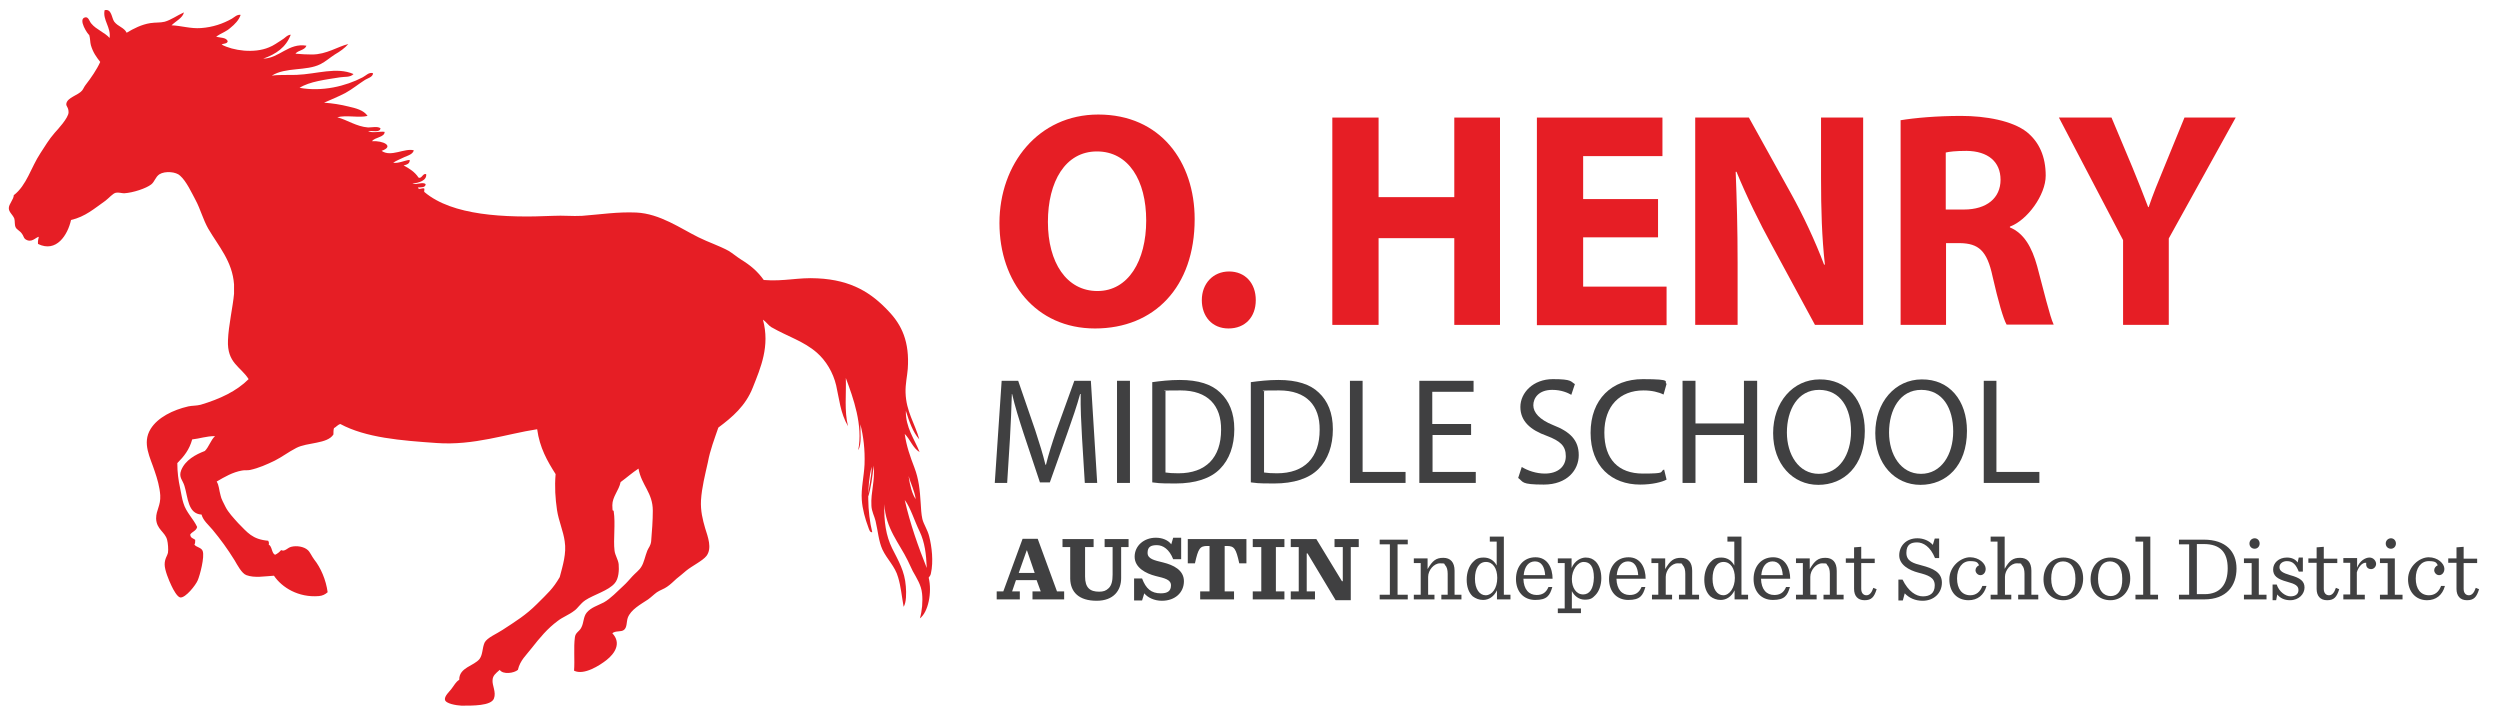
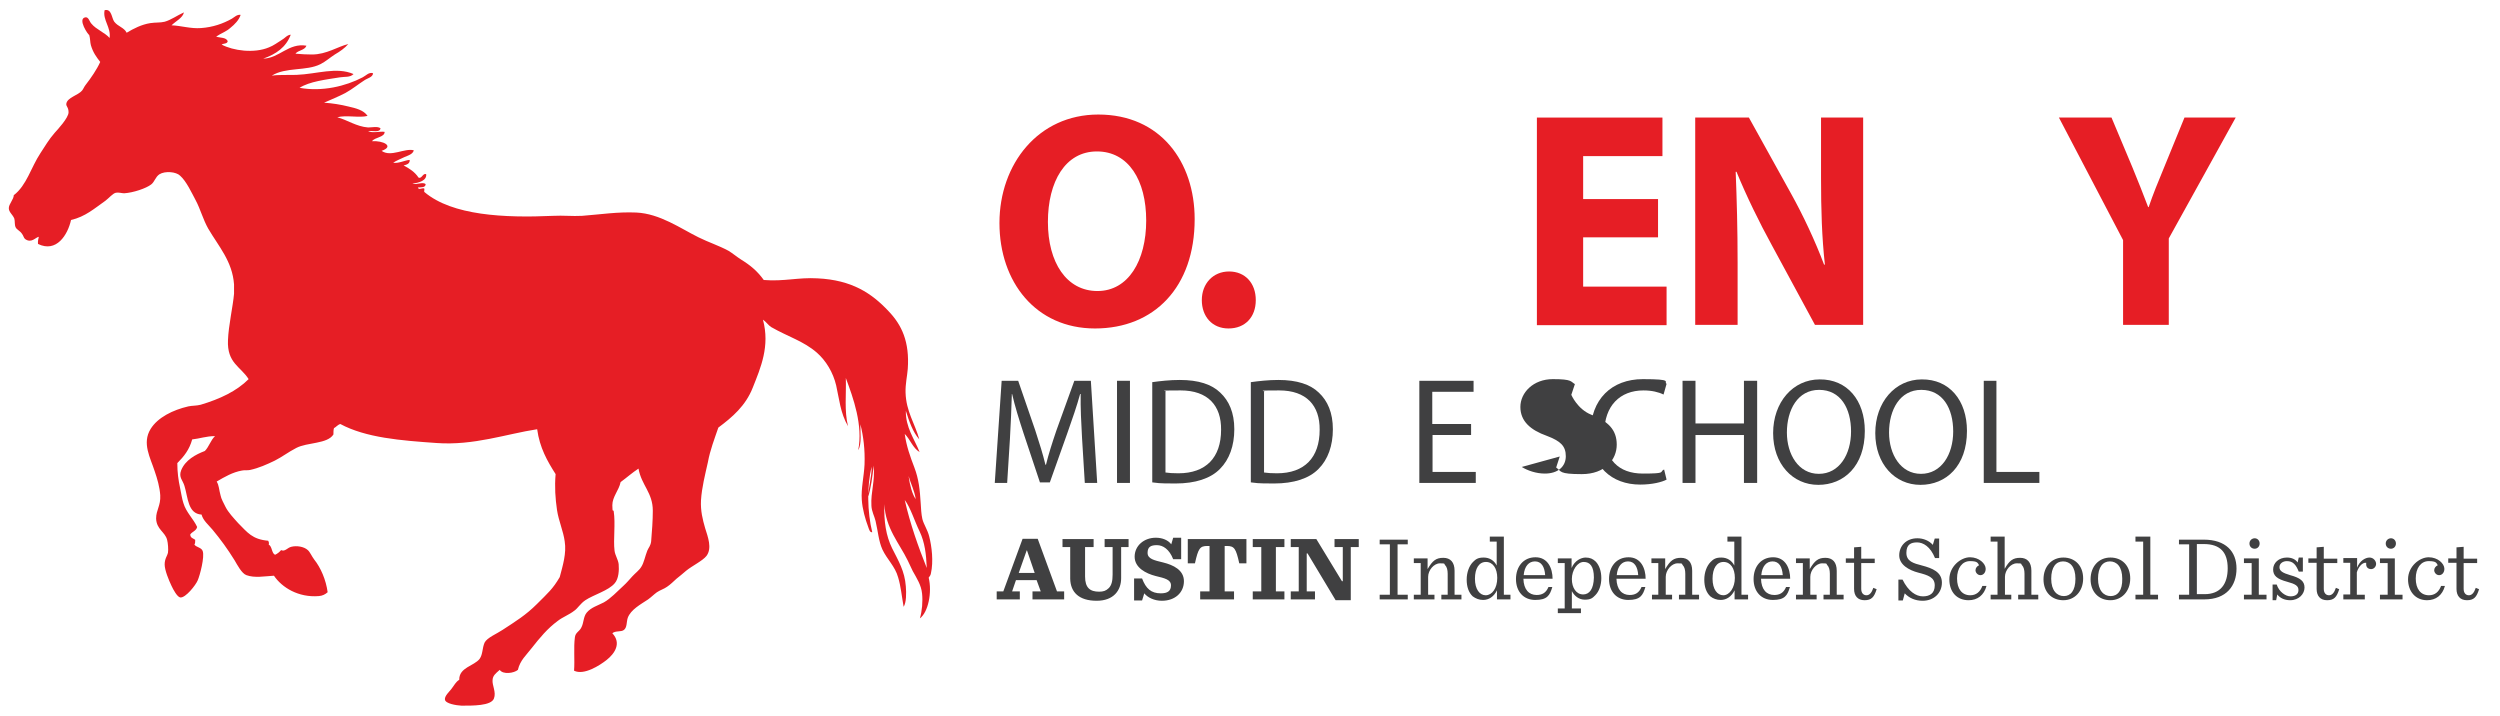
<svg xmlns="http://www.w3.org/2000/svg" id="base" version="1.1" viewBox="0 0 908 260">
  <defs>
    <style>
      .cls-1 {
        fill-rule: evenodd;
      }

      .cls-1, .cls-2, .cls-3, .cls-4, .cls-5 {
        stroke-width: 0px;
      }

      .cls-1, .cls-4 {
        fill: #e61e25;
      }

      .cls-2 {
        fill: #c4b582;
      }

      .cls-2, .cls-3 {
        display: none;
      }

      .cls-3 {
        fill: #19335e;
      }

      .cls-5 {
        fill: #404041;
      }
    </style>
  </defs>
  <g id="text">
    <g>
      <g>
        <path class="cls-2" d="M1126.1,179.4h22.5v-4.4h-17.2v-36h-5.2v40.4h-.1ZM1099.8,142.7c8.7,0,12.9,8.4,12.9,16.4s-4.7,16.8-12.9,16.8-12.9-7.7-12.9-16.3,4.3-16.9,12.9-16.9M1100,138.4c-10.8,0-18.7,8.4-18.7,21.2s7.5,20.5,18.1,20.5,18.7-7.4,18.7-21.3c0-11.9-7-20.4-18.1-20.4M1057.4,142.7c8.7,0,12.9,8.4,12.9,16.4s-4.7,16.8-12.9,16.8-12.9-7.7-12.9-16.3c0-9,4.2-16.9,12.9-16.9M1057.6,138.4c-10.8,0-18.7,8.4-18.7,21.2s7.5,20.5,18.1,20.5,18.7-7.4,18.7-21.3-7.1-20.4-18.1-20.4M1001,139.1v40.4h5.2v-18.9h19.5v18.9h5.3v-40.4h-5.3v16.9h-19.5v-16.9h-5.2ZM992.2,174c-2.1,1-5.3,1.7-8.5,1.7-9.8,0-15.5-6.3-15.5-16.2s6.3-16.6,15.7-16.6,6.2.7,8.1,1.7l1.3-4.3c-1.4-.7-4.5-1.8-9.6-1.8-12.5,0-21.1,8.6-21.1,21.2s8.6,20.4,19.9,20.4,8.7-1,10.7-1.9l-1-4.2ZM932.3,177.4c2.2,1.4,6.4,2.6,10.3,2.6,9.5,0,14.1-5.4,14.1-11.6s-3.5-9.2-10.3-11.9c-5.6-2.2-8-4-8-7.8s2.1-6,7.6-6,6.3,1.2,7.7,1.9l1.4-4.3c-1.8-1-4.8-2-8.9-2-7.8,0-13.1,4.7-13.1,11s4.1,9.1,10.7,11.4c5.4,2.1,7.6,4.3,7.6,8s-3.1,6.9-8.4,6.9-7-1.2-9.3-2.6l-1.4,4.4ZM881.5,139.1v40.4h5.2v-18.9h19.5v18.9h5.3v-40.4h-5.3v16.9h-19.5v-16.9h-5.2ZM872.3,158.2h-13.3v4.2h8.2v12c-1.2.6-3.5,1.1-6.9,1.1-9.4,0-15.6-6-15.6-16.3s6.4-16.2,16.2-16.2,6.8.8,8.9,1.7l1.3-4.3c-1.7-.8-5.4-1.9-10.1-1.9-13.5,0-21.8,8.8-21.9,20.8,0,6.3,2.2,11.7,5.6,15,4,3.8,9,5.3,15.1,5.3s10.1-1.4,12.4-2.2v-19.2h0ZM826.1,179.4h5.2v-40.4h-5.2v40.4ZM785.8,139.1v40.4h5.2v-18.9h19.5v18.9h5.3v-40.4h-5.3v16.9h-19.5v-16.9h-5.2ZM763.4,156.2h-15.7v-12.8h16.6v-4.4h-21.8v40.4h22.7v-4.4h-17.5v-14.5h15.7v-4.3ZM733.3,158.2h-13.3v4.2h8.2v12c-1.2.6-3.5,1.1-6.9,1.1-9.4,0-15.6-6-15.6-16.3s6.4-16.2,16.2-16.2,6.8.8,8.9,1.7l1.3-4.3c-1.7-.8-5.4-1.9-10.1-1.9-13.5,0-21.8,8.8-21.9,20.8,0,6.3,2.2,11.7,5.6,15,4,3.8,9,5.3,15.1,5.3s10.1-1.4,12.4-2.2v-19.2h0ZM692.9,156.2h-15.7v-12.8h16.6v-4.4h-21.8v40.4h22.7v-4.4h-17.5v-14.5h15.7v-4.3ZM642.5,179.4h22.5v-4.4h-17.2v-36h-5.2v40.4h0ZM613.1,179.4h22.5v-4.4h-17.2v-36h-5.2v40.4h0ZM586.7,142.7c8.7,0,12.9,8.4,12.9,16.4s-4.7,16.8-12.9,16.8-12.9-7.7-12.9-16.3,4.3-16.9,12.9-16.9M587,138.4c-10.8,0-18.7,8.4-18.7,21.2s7.5,20.5,18.1,20.5,18.7-7.4,18.7-21.3-7.1-20.4-18.1-20.4M563.1,174c-2.1,1-5.3,1.7-8.5,1.7-9.8,0-15.5-6.3-15.5-16.2s6.3-16.6,15.7-16.6,6.2.7,8.1,1.7l1.3-4.3c-1.4-.7-4.5-1.8-9.6-1.8-12.5,0-21.1,8.6-21.1,21.2s8.6,20.4,19.9,20.4,8.7-1,10.7-1.9l-1-4.2ZM503.9,179.4v-17.2l13.5-23.2h-5.9l-5.8,11.1c-1.6,3.1-2.9,5.7-4.1,8.3h-.1c-1.3-2.8-2.5-5.3-4-8.3l-5.7-11.1h-5.9l12.8,23.2v17.1h5.2ZM465.2,179.4h22.5v-4.4h-17.2v-36h-5.2v40.4h0ZM437,143.3c.8-.2,2.6-.5,5.1-.5,5.5.1,9.3,2.3,9.3,7.5s-3.5,7.7-9.1,7.7h-5.3v-14.7ZM431.8,179.4h5.2v-17.5h4.9c4.7.2,6.9,2.3,8.1,7.8,1.1,5,2,8.5,2.7,9.6h5.4c-.8-1.6-1.8-5.4-3.1-11.1-1-4.2-2.8-7.1-5.9-8.1h0c4.3-1.5,7.6-5.1,7.6-10.4s-1.1-5.9-3.2-7.7c-2.5-2.3-6.1-3.3-11.7-3.3s-7.4.3-10,.8v39.9ZM401.6,162.7l4-11.7c.8-2.5,1.4-4.9,2-7.3h.1c.6,2.3,1.2,4.7,2.1,7.4l4,11.6h-12.2ZM414.8,166.7l4.3,12.7h5.6l-13.8-40.4h-6.3l-13.7,40.4h5.4l4.2-12.7h14.3ZM384.2,156.2h-15.7v-12.8h16.6v-4.4h-21.8v40.4h22.7v-4.4h-17.5v-14.5h15.7v-4.3Z" />
        <path class="cls-5" d="M892.2,198.8v4h-3v1.6h3v9.5c0,2.5,1.3,4.1,3.8,4.1s3.5-1.1,4.4-4l-1.2-.5c-.6,1.8-1.4,2.7-2.5,2.7s-1.9-.8-1.9-2.3v-9.4h4.9v-1.6h-4.9v-4.3l-2.6.2ZM881.5,218c3.2,0,5.6-1.8,6.5-5.2h-1.4c-.8,2.2-2.3,3.4-4.4,3.4-3,0-4.8-2.3-4.8-6.1s1.9-6.3,4.7-6.3,2.8.7,3.3,1.5c-.7.3-1.3,1-1.3,1.8s.7,1.8,1.8,1.8,1.9-1,1.9-2.3c0-1.9-2.4-4.2-5.7-4.2s-7.5,3.3-7.5,8c0,4.4,2.7,7.6,6.9,7.6M864.4,217.7h8.2v-1.7h-2.8v-13.2h-5.4v1.7h2.8v11.5h-2.8v1.7ZM868.4,199.3c1,0,1.8-.8,1.8-1.9s-.8-1.9-1.8-1.9-1.9.8-1.9,1.9.8,1.9,1.9,1.9M850.9,217.7h8v-1.7h-2.9v-8.1c.4-1.6,1.8-3.7,3.4-3.5,0,.2,0,.4,0,.6,0,1.1.8,1.7,1.8,1.7s1.8-.9,1.8-1.9-.9-2.3-2.4-2.3-3.6,1.2-4.5,3.7v-3.5h-5v1.7h2.5v11.5h-2.5v1.8h0ZM841.4,198.8v4h-3v1.6h3v9.5c0,2.5,1.3,4.1,3.8,4.1s3.5-1.1,4.4-4l-1.2-.5c-.6,1.8-1.4,2.7-2.5,2.7s-1.9-.8-1.9-2.3v-9.4h4.9v-1.6h-4.9v-4.3l-2.6.2ZM825.2,218h1.5l.4-2.1c1,1.3,2.6,2.1,4.7,2.1,3.2,0,5.2-2.3,5.2-4.6s-1.5-3.5-5.2-4.5c-2.7-.8-3.9-1.5-3.9-2.9s1.3-2.2,2.7-2.2c2.2,0,3.3,1.3,4.3,3.8h1.5v-5.1h-1.5l-.4,1.8c-.8-1.2-2.2-1.8-3.9-1.8-3,0-5,2-5,4.3s1.4,3.5,5.1,4.5c3,.8,4.1,1.5,4.1,3s-1.1,2.3-2.9,2.3-4.2-1.7-5-4.3h-1.5v5.7h-.2ZM815,217.7h8.2v-1.7h-2.8v-13.2h-5.4v1.7h2.8v11.5h-2.8v1.7ZM818.9,199.3c1,0,1.8-.8,1.8-1.9s-.8-1.9-1.8-1.9-1.9.8-1.9,1.9.8,1.9,1.9,1.9M797.9,215.9v-18.3h2.5c6.1,0,8.7,3.1,8.7,8.8s-2.6,9.4-8.4,9.4h-2.8ZM791.4,217.7h9.2c8.1,0,11.7-5,11.7-11.2s-3.9-10.5-11.9-10.5h-9v1.7h3.7v18.3h-3.7v1.7ZM775.6,217.7h8.2v-1.7h-2.8v-21.1h-5.4v1.8h2.8v19.3h-2.8v1.7ZM766.6,216.5c-2.5,0-4.6-2-4.6-6.3s1.8-6.3,4.3-6.3,4.5,1.9,4.5,6.3c.1,4.3-1.7,6.3-4.2,6.3M766.5,218c4.1,0,7.2-3.2,7.2-7.9s-3-7.6-7.2-7.6-7.2,3.2-7.2,7.9c0,4.5,2.9,7.6,7.2,7.6M749.6,216.5c-2.5,0-4.6-2-4.6-6.3s1.8-6.3,4.3-6.3,4.5,1.9,4.5,6.3-1.8,6.3-4.2,6.3M749.4,218c4.1,0,7.2-3.2,7.2-7.9s-3-7.6-7.2-7.6-7.2,3.2-7.2,7.9,3,7.6,7.2,7.6M723.2,217.7h7.3v-1.7h-2.3v-6.5c0-2.4,2.1-4.9,4.3-4.9s1.4.2,1.9.7c.6.6.9,1.7.9,3.1v7.6h-2.3v1.7h7.3v-1.7h-2.5v-8.7c0-3.1-1.5-4.7-4.1-4.7s-3.9,1-5.6,4v-11.7h-5.1v1.8h2.5v19.3h-2.5v1.7h.2ZM715,218c3.2,0,5.6-1.8,6.5-5.2h-1.5c-.8,2.2-2.3,3.4-4.4,3.4-3,0-4.8-2.3-4.8-6.1s1.9-6.3,4.7-6.3,2.8.7,3.3,1.5c-.7.3-1.3,1-1.3,1.8s.7,1.8,1.8,1.8,1.9-1,1.9-2.3c0-1.9-2.4-4.2-5.7-4.2s-7.5,3.3-7.5,8,2.8,7.6,7,7.6M689.5,218.1h1.6l.7-2.6c1.6,1.7,3.8,2.7,6.5,2.7,4.1,0,7-2.8,7-6.6s-3.4-5.2-7.2-6.2c-3.1-.8-5.7-1.5-5.7-4.6s1.7-3.8,3.9-3.8,4.8,1.5,6.5,5.7h1.5v-7.1h-1.6l-.7,2.3c-1.3-1.5-3.4-2.4-5.6-2.4-4.1,0-6.6,2.8-6.6,6.2s3.5,5.4,7,6.3c3.5.9,5.9,1.7,5.9,4.6s-1.8,4-4.3,4-5.3-1.8-7.4-6.1h-1.5v7.6h0ZM673.4,198.8v4h-3v1.6h3v9.5c0,2.5,1.3,4.1,3.8,4.1s3.5-1.1,4.4-4l-1.2-.5c-.6,1.8-1.4,2.7-2.5,2.7s-1.9-.8-1.9-2.3v-9.4h4.9v-1.6h-4.9v-4.3l-2.6.2ZM652.5,217.7h7.3v-1.7h-2.3v-6.5c0-2.4,2.1-4.9,4.3-4.9s1.4.2,1.9.7c.6.6.9,1.7.9,3.1v7.6h-2.3v1.7h7.3v-1.7h-2.5v-8.7c0-3.1-1.5-4.7-4.1-4.7s-3.9,1-5.7,4.1v-3.9h-5v1.7h2.5v11.5h-2.5v1.7h.2ZM643.8,203.9c2.3,0,3.5,1.9,3.7,5h-7.8c.3-3.3,1.9-5,4.1-5M650.2,210.3c0-4-1.8-7.9-6.2-7.9s-7.1,3.4-7.1,7.9,2.7,7.6,7,7.6,5.3-1.6,6.2-4.7h-1.4c-.9,2.2-2.4,2.9-4.3,2.9-2.8,0-4.7-2-4.8-5.9h10.6ZM625.9,216.2c-2.2,0-3.9-2.2-3.9-6s1.5-6.1,4-6.1,4.1,2.3,4.1,5.8-1.9,6.3-4.2,6.3M625,217.9c2,0,3.9-1.2,5-3.5v3.3h4.9v-1.7h-2.4v-21.1h-5.1v1.8h2.5v8.7c-.9-1.8-2.6-2.9-4.7-2.9s-2.9.6-3.9,1.6c-1.4,1.4-2.3,3.8-2.3,6.4s.7,4.7,2.2,6.1c1,.8,2.3,1.3,3.8,1.3M600,217.7h7.3v-1.7h-2.3v-6.5c0-2.4,2.1-4.9,4.3-4.9s1.4.2,1.9.7c.6.6.9,1.7.9,3.1v7.6h-2.3v1.7h7.3v-1.7h-2.5v-8.7c0-3.1-1.5-4.7-4.1-4.7s-3.9,1-5.7,4.1v-3.9h-5v1.7h2.5v11.5h-2.3v1.7ZM591.3,203.9c2.3,0,3.5,1.9,3.7,5h-7.8c.3-3.3,1.9-5,4.1-5M597.7,210.3c0-4-1.8-7.9-6.2-7.9s-7.1,3.4-7.1,7.9,2.7,7.6,7,7.6,5.3-1.6,6.2-4.7h-1.4c-.9,2.2-2.4,2.9-4.3,2.9-2.8,0-4.7-2-4.8-5.9h10.6ZM565.9,222.7h8.3v-1.7h-3.3v-6.3c.9,1.7,2.5,3.1,4.7,3.1s2.8-.6,3.8-1.6c1.4-1.4,2.2-3.7,2.2-6.2s-.7-4.6-2-6c-1-1-2.1-1.5-3.7-1.5s-4,1.1-5.1,3.8v-3.5h-5v1.7h2.5v16.5h-2.5v1.7h0ZM575,215.9c-2.5,0-4.1-2.4-4.1-5.6s2-6.2,4.3-6.2,3.7,1.6,3.7,5.7c-.1,4.1-1.6,6.1-3.9,6.1M557.5,203.9c2.3,0,3.5,1.9,3.7,5h-7.8c.3-3.3,1.9-5,4.1-5M563.9,210.3c0-4-1.8-7.9-6.2-7.9s-7.1,3.4-7.1,7.9,2.7,7.6,7,7.6,5.3-1.6,6.2-4.7h-1.4c-.9,2.2-2.4,2.9-4.3,2.9-2.8,0-4.7-2-4.8-5.9h10.6ZM539.6,216.2c-2.2,0-3.9-2.2-3.9-6s1.5-6.1,4-6.1,4.1,2.3,4.1,5.8c0,3.8-1.9,6.3-4.2,6.3M538.7,217.9c2,0,3.9-1.2,5-3.5v3.3h4.9v-1.7h-2.4v-21.1h-5.1v1.8h2.5v8.7c-.9-1.8-2.6-2.9-4.7-2.9s-2.9.6-3.9,1.6c-1.4,1.4-2.3,3.8-2.3,6.4s.7,4.7,2.2,6.1c1.1.8,2.3,1.3,3.8,1.3M513.7,217.7h7.3v-1.7h-2.3v-6.5c0-2.4,2.1-4.9,4.3-4.9s1.4.2,1.9.7c.6.6.9,1.7.9,3.1v7.6h-2.3v1.7h7.3v-1.7h-2.5v-8.7c0-3.1-1.5-4.7-4.1-4.7s-3.9,1-5.7,4.1v-3.9h-5v1.7h2.5v11.5h-2.5v1.7h.2ZM501.1,217.7h10.2v-1.7h-3.7v-18.3h3.7v-1.7h-10.2v1.7h3.7v18.3h-3.7v1.7ZM485.1,218h5.5v-19.3h2.9v-2.9h-8.8v2.9h3v12.4h-.3l-9.3-15.3h-9.3v2.9h2.9v16.1h-2.9v2.9h8.8v-2.9h-3v-13.8h.3l10.2,17ZM455,217.7h11.5v-2.9h-3.1v-16.1h3.1v-2.9h-11.5v2.9h3.1v16.1h-3.1v2.9ZM435.9,217.7h12.3v-2.9h-3.4v-16.5h.8c2.7,0,3.3.9,4.5,6.3h2.6v-8.8h-21.3v8.8h2.6c1.2-5.4,1.8-6.3,4.5-6.3h.8v16.5h-3.4v2.9ZM411.9,218.1h2.9l.8-2.6c1.2,1.5,3.6,2.7,6.4,2.7,4.8,0,8-3,8-7.1s-3.9-5.9-7.5-6.8c-3.3-.8-5.7-1.3-5.7-3.5s1.2-2.8,3.4-2.8,4.5,1.5,5.9,5.1h2.9v-7.8h-2.9l-.7,2.4c-1.1-1.5-3.2-2.4-5.6-2.4-4.3,0-7.7,2.9-7.7,6.9s4.1,6.1,7.6,7c3.3.8,5.6,1.3,5.6,3.4s-1.3,2.9-3.7,2.9c-3.5,0-5.4-1.7-6.8-5.4h-2.9v8h0ZM398.3,218.2c6.2,0,8.9-3.8,8.9-8.2v-11.3h2.7v-2.9h-8.7v2.9h2.9v10c0,2.4-.4,3.9-1.4,4.9s-2,1.3-3.5,1.3c-3.3,0-5.1-1.4-5.1-5.5v-10.7h3.1v-2.9h-11.3v2.9h2.8v11.5c.1,4.9,3.2,8,9.6,8M372.9,199.9h.1l2.8,8.2h-5.8l2.9-8.2ZM378,214.8h-3v2.9h11.5v-2.9h-2.6l-7-19.1h-5.5l-7,19.1h-2.4v2.9h8.4v-2.9h-2.8l1.4-4.1h7.5l1.5,4.1Z" />
-         <path class="cls-3" d="M642.6,115.2c4.5,2.5,13.6,4.9,22.9,4.9,22.2,0,32.6-11.5,32.6-25s-6.7-18.8-21-24.1c-10.4-4-15-6.2-15-11.4s3.8-7.8,11.7-7.8,13.7,2.3,16.9,3.8l4.1-14.7c-4.8-2.2-11.5-4.1-20.6-4.1-19,0-30.5,10.5-30.5,24.3s8.7,19.2,22.2,23.8c9.7,3.5,13.5,6.3,13.5,11.4s-4.4,8.7-12.8,8.7-15.3-2.5-20.2-5l-3.8,15.2ZM577.4,118.9v-24.3c0-13.2-.2-24.5-.7-35.2h.4c4,9.4,9.2,19.8,14,28.4l17.2,31.1h19.2V38.2h-16.8v23.6c0,12.1.4,23,1.6,33.6h-.4c-3.6-9.1-8.4-19.2-13.2-27.7l-16.7-29.5h-21.3v80.7s16.7,0,16.7,0ZM524.2,118.9h18.3V38.2h-18.3v80.7ZM448.2,118.9h18.1v-26.3l6.9-8.5,19.8,34.8h21.3l-28.1-46.3,26.7-34.4h-22.4l-18.3,26.8c-1.8,2.9-3.7,5.7-5.5,8.9h-.4v-35.7h-18.1v80.7h0ZM388.7,84.6l4.8-17.1c1.3-4.7,2.5-10.8,3.7-15.6h.2c1.2,4.8,2.6,10.8,4.1,15.6l5,17.1h-17.8ZM409.2,98.2l6.2,20.7h19.6l-25-80.7h-23.9l-24.7,80.7h18.9l5.7-20.7h23.2Z" />
      </g>
      <g>
        <path class="cls-4" d="M433.9,79.6c0,24.7-14.7,39.7-36.2,39.7s-34.7-16.9-34.7-38.3,14.1-39.4,35.9-39.4c22.6,0,35,17.2,35,38ZM380.6,80.6c0,14.8,6.8,25.1,18,25.1s17.7-11,17.7-25.6-6.4-25.1-17.9-25.1-17.8,11-17.8,25.6Z" />
        <path class="cls-4" d="M436.5,109c0-6,4.1-10.4,9.9-10.4s9.7,4.2,9.7,10.4-3.9,10.3-9.9,10.3-9.7-4.4-9.7-10.3Z" />
-         <path class="cls-4" d="M500.7,42.7v28.9h27.5v-28.9h16.6v75.3h-16.6v-31.5h-27.5v31.5h-16.8V42.7h16.8Z" />
        <path class="cls-4" d="M602.2,86.2h-27.2v17.9h30.3v14h-47.1V42.7h45.6v14h-28.8v15.6h27.2v13.9Z" />
        <path class="cls-4" d="M615.7,118V42.7h19.5l15.3,27.6c4.4,7.9,8.8,17.3,12,25.8h.3c-1.1-9.9-1.4-20.1-1.4-31.4v-22h15.3v75.3h-17.5l-15.7-29c-4.4-8-9.2-17.8-12.8-26.6h-.3c.4,10,.7,20.7.7,33v22.6h-15.4Z" />
-         <path class="cls-4" d="M690.1,43.7c5.4-.9,13.4-1.6,22.2-1.6s18.6,1.7,23.9,5.9c4.4,3.6,6.8,8.8,6.8,15.8s-6.7,16.2-13,18.5v.3c5.1,2.1,8,7.2,9.9,14.1,2.3,8.5,4.6,18.3,6,21.2h-17.1c-1.2-2.1-3-8.3-5.1-17.5-2-9.4-5.1-12-11.9-12.1h-5v29.7h-16.5V43.7h-.2ZM706.7,76.1h6.6c8.3,0,13.3-4.2,13.3-10.8s-4.6-10.4-12.3-10.5c-4.1,0-6.4.3-7.6.6v20.7Z" />
        <path class="cls-4" d="M771.1,118v-30.8l-23.3-44.5h19.1l7.6,18.1c2.3,5.5,3.8,9.5,5.7,14.4h.2c1.6-4.7,3.4-9.1,5.6-14.4l7.4-18.1h18.6l-24.3,43.9v31.4h-16.6Z" />
      </g>
      <g>
        <path class="cls-5" d="M393,159.1c-.3-5.2-.6-11.4-.5-16h-.2c-1.2,4.4-2.8,9-4.6,14.1l-6.4,18h-3.6l-5.9-17.7c-1.7-5.2-3.2-10-4.2-14.4h-.1c-.1,4.6-.4,10.9-.7,16.4l-1,15.9h-4.5l2.5-37.1h6l6.2,18c1.5,4.6,2.8,8.7,3.7,12.5h.2c.9-3.7,2.2-7.8,3.8-12.5l6.5-18h6l2.3,37.1h-4.5l-1-16.3Z" />
        <path class="cls-5" d="M410.4,138.3v37.1h-4.7v-37.1h4.7Z" />
        <path class="cls-5" d="M418.5,138.8c2.9-.4,6.3-.8,10-.8,6.8,0,11.6,1.6,14.7,4.6,3.2,3,5.1,7.3,5.1,13.3s-1.8,11-5.2,14.4c-3.4,3.5-9,5.3-16.1,5.3s-6.2-.2-8.5-.4v-36.4ZM423.2,171.6c1.2.2,2.9.3,4.8.3,10,0,15.5-5.7,15.5-15.8.1-8.8-4.8-14.3-14.7-14.3s-4.3.2-5.5.5v29.3h0Z" />
        <path class="cls-5" d="M454.3,138.8c2.9-.4,6.3-.8,10-.8,6.8,0,11.6,1.6,14.7,4.6,3.2,3,5.1,7.3,5.1,13.3s-1.8,11-5.2,14.4c-3.4,3.5-9,5.3-16.1,5.3s-6.2-.2-8.5-.4v-36.4ZM459,171.6c1.2.2,2.9.3,4.8.3,10,0,15.5-5.7,15.5-15.8.1-8.8-4.8-14.3-14.7-14.3s-4.3.2-5.5.5v29.3h0Z" />
-         <path class="cls-5" d="M490.2,138.3h4.7v33.1h15.6v4h-20.2v-37.1h-.1Z" />
        <path class="cls-5" d="M534.4,158h-14.1v13.4h15.7v4h-20.5v-37.1h19.7v4h-15v11.7h14.1v4h.1Z" />
-         <path class="cls-5" d="M552.7,169.6c2.1,1.3,5.2,2.4,8.4,2.4,4.8,0,7.6-2.6,7.6-6.3s-1.9-5.5-6.9-7.4c-5.9-2.1-9.6-5.3-9.6-10.5s4.7-10.1,11.8-10.1,6.4.9,8,1.8l-1.3,3.9c-1.2-.7-3.6-1.8-6.9-1.8-5,0-6.9,3-6.9,5.6s2.2,5.2,7.2,7.2c6.2,2.4,9.3,5.5,9.3,10.9s-4.2,10.7-12.7,10.7-7.3-1-9.3-2.4l1.3-4Z" />
+         <path class="cls-5" d="M552.7,169.6c2.1,1.3,5.2,2.4,8.4,2.4,4.8,0,7.6-2.6,7.6-6.3s-1.9-5.5-6.9-7.4c-5.9-2.1-9.6-5.3-9.6-10.5s4.7-10.1,11.8-10.1,6.4.9,8,1.8l-1.3,3.9s2.2,5.2,7.2,7.2c6.2,2.4,9.3,5.5,9.3,10.9s-4.2,10.7-12.7,10.7-7.3-1-9.3-2.4l1.3-4Z" />
        <path class="cls-5" d="M605.3,174.2c-1.7.9-5.2,1.8-9.6,1.8-10.3,0-18-6.6-18-18.8s7.7-19.5,19-19.5,7.4,1,8.6,1.7l-1.1,3.9c-1.8-.9-4.3-1.5-7.3-1.5-8.5,0-14.2,5.6-14.2,15.3s5.1,14.9,14,14.9,5.8-.6,7.7-1.5l.9,3.7Z" />
        <path class="cls-5" d="M615.8,138.3v15.5h17.6v-15.5h4.8v37.1h-4.8v-17.4h-17.6v17.4h-4.7v-37.1h4.7Z" />
        <path class="cls-5" d="M677.3,156.5c0,12.8-7.6,19.6-16.9,19.6s-16.4-7.6-16.4-18.8,7.2-19.5,16.9-19.5c10-.1,16.4,7.6,16.4,18.7ZM649,157.1c0,7.9,4.2,15,11.6,15s11.7-7,11.7-15.4-3.8-15.1-11.6-15.1-11.7,7.3-11.7,15.5Z" />
        <path class="cls-5" d="M714.4,156.5c0,12.8-7.6,19.6-16.9,19.6s-16.4-7.6-16.4-18.8,7.2-19.5,16.9-19.5c10-.1,16.4,7.6,16.4,18.7ZM686.1,157.1c0,7.9,4.2,15,11.6,15s11.7-7,11.7-15.4-3.8-15.1-11.6-15.1-11.7,7.3-11.7,15.5Z" />
        <path class="cls-5" d="M720.4,138.3h4.7v33.1h15.6v4h-20.2v-37.1h0Z" />
      </g>
    </g>
  </g>
  <g id="Mascot">
    <path class="cls-1" d="M316.6,169.5c-1.8,7-1.6,16.5.2,23.8-.9.2-1.2-1.2-1.5-2-1-2.6-2.1-6.5-2.3-9.8-.3-4,.8-8.5,1-12.8.2-5.4-.4-10.2-1.5-14.6-.1,2.9.6,7-.8,9.4,1.8-9-1.8-19-4.5-26.2.2,5.8-.6,11.9.8,17.5-2.8-4.8-3.2-10-4.3-14.8-1.1-4.7-3.7-9-7-11.9-4.8-4.2-10.5-5.8-16.6-9.3-1-.6-1.8-1.9-3-2.7,2.6,9.6-.8,17.4-3.7,24.7-2.6,6.6-7.4,10.7-12.5,14.5-1.4,4.1-3,8.2-3.8,12.6-1,4.5-2.2,9.1-2.5,13.8-.2,3.8.6,7,1.5,10.1,1,3.2,2.6,7.3.5,10.1-1.4,1.8-5.2,3.6-7.4,5.4-1.1,1-2.3,1.9-3.5,2.9-1.1,1-2.2,2.1-3.4,2.9-1.1.8-2.5,1.2-3.7,2-1.1.8-2.1,1.8-3.2,2.6-2.7,1.8-6.3,3.7-7.4,6.7-.5,1.5-.2,3.5-1.4,4.4-1,.8-3.1.2-4.2,1.2,3.4,3.6.9,7.4-2.2,9.8-2.3,1.8-8.1,5.6-11.7,3.8.3-3.9-.2-8.4.3-12.1.2-1.8,1.6-2.1,2.3-3.5,1-1.8.7-3.9,2-5.5,1.6-1.9,3.9-2.5,6.2-3.7,2.5-1.4,4.8-3.9,7.2-6.1,1.1-1,2.1-2.2,3.2-3.4,1-1.1,2.5-2.2,3.2-3.4,1-1.5,1.4-3.9,2.2-5.9.5-1.2,1.2-1.7,1.4-3.4.3-3.6.6-7.6.6-11.1,0-6.6-4.1-9.2-5.2-15.3-2.3,1.5-4.3,3.3-6.5,4.9-.6,3-3,5.3-3,8.4s.4,1.4.5,2.2c.7,4.5-.2,10.3.3,14.3.2,1.7,1.3,3.2,1.5,4.9.2,2.2,0,5.3-1.4,6.9-2.2,2.7-7.7,4.2-10.7,6.2-1.8,1.2-2.8,3-4,3.8-1.9,1.5-4.2,2.3-6,3.7-3.8,2.8-6.5,6.1-9.5,9.9-1.9,2.5-4.2,4.4-5,7.9-1.4,1.2-5.4,1.8-6.6,0-1.6,1.4-2.5,2.1-2.6,3.7-.2,1.9,1.4,4.4.5,6.7-1,2.7-7.8,2.6-11.8,2.6-1.8-.1-5.8-.7-6-2.2-.2-1.3,1.7-3,2.3-3.8,1.1-1.4,1.6-2.6,2.9-3.4-.1-4.5,5.4-5,7.4-7.6,1.2-1.7.9-3.8,1.8-5.9.9-1.8,4.6-3.3,6.5-4.6,4.9-3.2,8.5-5.4,12.5-9.4s5.8-5.5,8.3-9.8c1.1-4.2,2.5-8.6,1.8-13-.5-3.7-2.2-7.4-2.8-11.4-.6-4.2-.9-8.3-.5-13-3-4.7-5.8-9.6-6.7-16.3-11.2,1.7-23,6-36.6,5-12.9-.9-25.6-1.9-34.9-6.9-1,.3-1.5,1.1-2.3,1.5-.2.6-.2,1.5-.2,2.3-2.2,3.5-9.5,2.8-13.5,4.9-2.9,1.5-5.2,3.3-7.8,4.6-2.9,1.4-5.8,2.7-9,3.4-1,.2-2,0-2.9.2-3.4.6-6.3,2.3-9.2,4,.9,1.5.8,2.9,1.4,5,.2,1.2,1.2,3,1.8,4.2,1,2,2.9,4,4.6,5.9,3.4,3.4,5.1,5.9,10.9,6.4.2.4.4.8.2,1.4,1.3.7,1,3.1,2.3,3.7.9-.4,1.6-1,2.2-1.7,1.4.7,2.3-.9,3.7-1.2,1.9-.5,4.6-.1,6,1.2.8.7,1.4,2.2,2.3,3.4,2.4,3,4.3,7.4,4.9,11.9-.9.8-1.9,1.3-3.2,1.4-7.4.6-13.4-3.1-16.3-7.4-3.5.2-7,.9-10-.2-1.7-.6-3.3-3.7-4.3-5.4-2.6-4.2-5.1-7.6-8-11.1-1.5-1.8-3.4-3.3-4-5.5-5-.3-4.9-6.2-6.2-10.4-.6-2.1-2.2-3.1-1.2-5.7,1.5-3.7,5.2-5.7,8.6-7,1.5-1.5,2.1-3.9,3.7-5.4-3.2,0-5.5.9-8.3,1.2-1,3.7-3,6.2-5.4,8.6,0,3.4.4,6.2,1,9,.4,1.9.7,4,1.2,5.5,1,3.4,3.7,5.8,5,8.7-.3,1.4-1.8,1.7-2.5,2.7,0,1.4,1.2,1.4,1.8,2,0,.7,0,1.3-.3,1.7.7,1,2.5,1,3,2.3.8,2.1-1,8.9-1.8,10.7-.7,1.7-4.4,6.4-6.3,6.2-1.1-.1-2.6-2.9-3.2-4.2-1-2.1-2.5-5.7-2.5-7.8s1-3.2,1.2-4.2c.2-1.2,0-3.6-.3-4.7-.7-2.9-3.9-3.8-4-7.8,0-3.1,1.7-4.6,1.5-8.4-.2-3-1.1-6.1-2-8.7-1.6-5-4.7-10.2-1.5-15.4,2.6-4.2,8.1-6.9,13.7-8.2,1.4-.3,3-.2,4.5-.6,7-2.1,13-4.9,17.4-9.3-2.9-4.6-7.9-5.8-7.5-14.2.2-5.3,1.8-12.2,2.2-16.8,0-.6,0-2.2,0-3.4-.6-8.4-5.6-13.8-9.4-20.3-1.9-3.4-2.8-7-4.5-10.2-1.4-2.6-3.4-7-5.7-9-1.4-1.4-5.4-1.8-7.5-.5-1.5,1-1.7,2.7-3,3.7-1.8,1.4-6.5,3-9.8,3.2-.9,0-2-.4-3-.2-1.1.2-2.6,2-3.8,2.9-4,2.8-7.3,5.8-12.5,7-1.2,5.4-5.3,12-12,8.7-.1-1,.1-1.8.3-2.6-1.2.2-2.7,2.5-5,.8-.5-.4-.6-1.3-1.2-2-.6-.9-1.8-1.4-2.2-2.2-.5-1-.2-2.2-.5-3.2-.6-1.5-2-2.3-2-3.8s1.8-3.2,1.8-4.7c4.7-3.6,6.2-10,9.7-15.3,1.6-2.4,3-4.9,5.2-7.4,1-1.1,5-5.4,5-7.4s-1-2.1-.8-3.2c.4-2.2,4.3-3,5.7-4.7.5-.6.8-1.5,1.4-2.2,1.8-2.3,4-5.5,5.2-8.2-1.4-1.8-2.6-3.4-3.4-6.1-.3-1.1-.2-2.4-.6-3.7-.3.1-4.4-5.9-1.4-6.4,1.2-.2,1.5,1.6,2.2,2.3,1.7,2.1,5,3.3,6.6,5.2.6-3.8-2.6-6.6-1.8-10.1,2.6-.6,2.5,2.8,3.5,4.2,1.4,1.8,3.6,2.1,4.5,4,2.5-1.5,5.4-3,8.6-3.5,2-.3,3.6-.1,5.2-.5,2.2-.6,4.6-2.3,7-3.4-.4,2-3,3.2-4.5,4.7,3.3.1,7,1.3,10.7,1,4.3-.3,8-1.6,11.2-3.4,1-.6,1.9-1.6,3.2-1.4-.6,1.9-2.2,3.5-3.7,4.7-1.5,1.4-3.5,2-5.2,3.2,1.4.5,3.7.2,4.2,1.7-.2,1-1.5.7-2.2,1.2,4.1,2.2,11.8,3.3,17.2,1,1.6-.6,3.2-1.8,4.5-2.6,1.3-.7,2-1.9,3.4-2-1.7,4.6-5.4,7.1-10,8.7,5.8-.1,9.2-5.8,15.7-4.7-.6,1.7-3,1.6-4,2.9,2.2.2,4.1.3,6,.3,5.3,0,9.4-2.9,13.2-3.8-1.3,1.5-3,2.7-4.9,3.8-1.7,1.1-3.4,2.6-5.2,3.5-5.1,2.6-12.7,1-17.7,4.2,2.3-.4,5.6-.2,9-.3,7.5-.3,14.5-3,20.7-.3-1.2,1.3-3.3.9-5,1.2-5,.8-11,1.5-14.6,3.8,8.2,1.5,16.8-.6,22.9-3.8,1.2-.6,2.3-2,3.8-1.5-.1,1.5-2.1,1.8-3.2,2.6-2.2,1.4-4.2,3.1-6.9,4.6-2.5,1.3-5,2.3-7.7,3.5,3,.2,6.1.7,8.9,1.4,2.6.6,5.5,1.3,6.9,3.4-3,.8-7.8-.4-11,.5,3.5.9,7,3.4,11.2,3.7,1.4,0,3.5-.5,4.5.3-.2,1.7-2.9.8-4.5,1,1.5.9,4.4,0,6,.3,0,2-3.5,1.9-4.6,3.4,4-.3,8.3,1.8,3.5,3.5,3.4,2.4,8.3-1.1,11.7-.2-.4,1.5-2.2,1.9-3.5,2.5-1.4.7-2.8,1.2-4,2,1.9.4,4.5-1,6-1,.1,1.4-1.1,1.7-2.2,2,2.1,1.1,4.1,2.4,5.4,4.4,1.2.6,1.6-1.8,2.8-1.2.2,2.3-2.6,3.1-5,3.4,1.4.6,3.7-.8,4.8.2-.1,1.3-1.5,1.1-2.8,1.2.2,1,1.3.2,2.2.3.4.4-.2,1.1.2,1.4,10.1,8.5,28.9,9.4,46.7,8.6,3.6-.2,7,.2,10.5,0,6.6-.5,12.9-1.5,19.7-1.2,8.6.4,16.1,5.8,22.6,9,3.6,1.8,7.4,3,10.9,4.9,1.5.9,3,2.2,4.6,3.2,3.4,2.1,5.9,4.2,8.2,7.4,7.3.6,12.5-1,19.5-.6,12.5.6,19.7,5.4,25.8,11.9,4.8,5,7.7,11.1,7,21-.2,2.6-.9,5.5-.8,8.6.2,6.9,3.4,11.2,5,17-2.4-2.7-3.7-6.6-4.9-10.4-.1,6.1,3.1,10.2,5,15-2.5-1.5-3.4-4.6-5.4-6.6.6,4.4,2,8.3,3.5,12.2,1.6,4.2,2,8.1,2.3,13,.1,1.7.2,3.9.6,5.7.5,2,1.9,3.9,2.5,6.4.9,3.5,1.6,9,.6,13.4-.1.6-.4,1-.8,1.5,1.3,5.4-.2,12.6-3.2,14.8.8-2.6,1.1-6.2.8-9-.3-3.1-1.9-5.5-3.4-8.2-.6-1.3-1.2-2.6-1.8-3.8-3-6.2-8.1-11.7-8.5-20.5-.2,6.3.6,11.5,2.8,16,2.3,4.6,4.6,8.3,5,13.9.2,2.5.2,5.8-.8,7.4-.7-3.9-1-7.4-2-10.7-1.1-4-4-6.5-5.7-10.1-1.4-3.1-1.6-6.6-2.5-10.4-.4-1.7-1.4-3.4-1.5-5.5-.3-5,1.4-9,.8-14.6-.4,4.1-1,8.1-2,11.6.1-3.8,1.3-7.3,1.3-11.2ZM332.6,181.3c-.5-3.2-1.8-5.6-2.6-8.4.4,3.1,1.3,6.6,2.6,8.4ZM336.6,206.3c-.2-5-.7-9.3-2.6-13.3-1.7-3.4-3.4-8.9-5.4-11.4,2,8.8,4.9,16.9,8,24.7Z" />
  </g>
</svg>